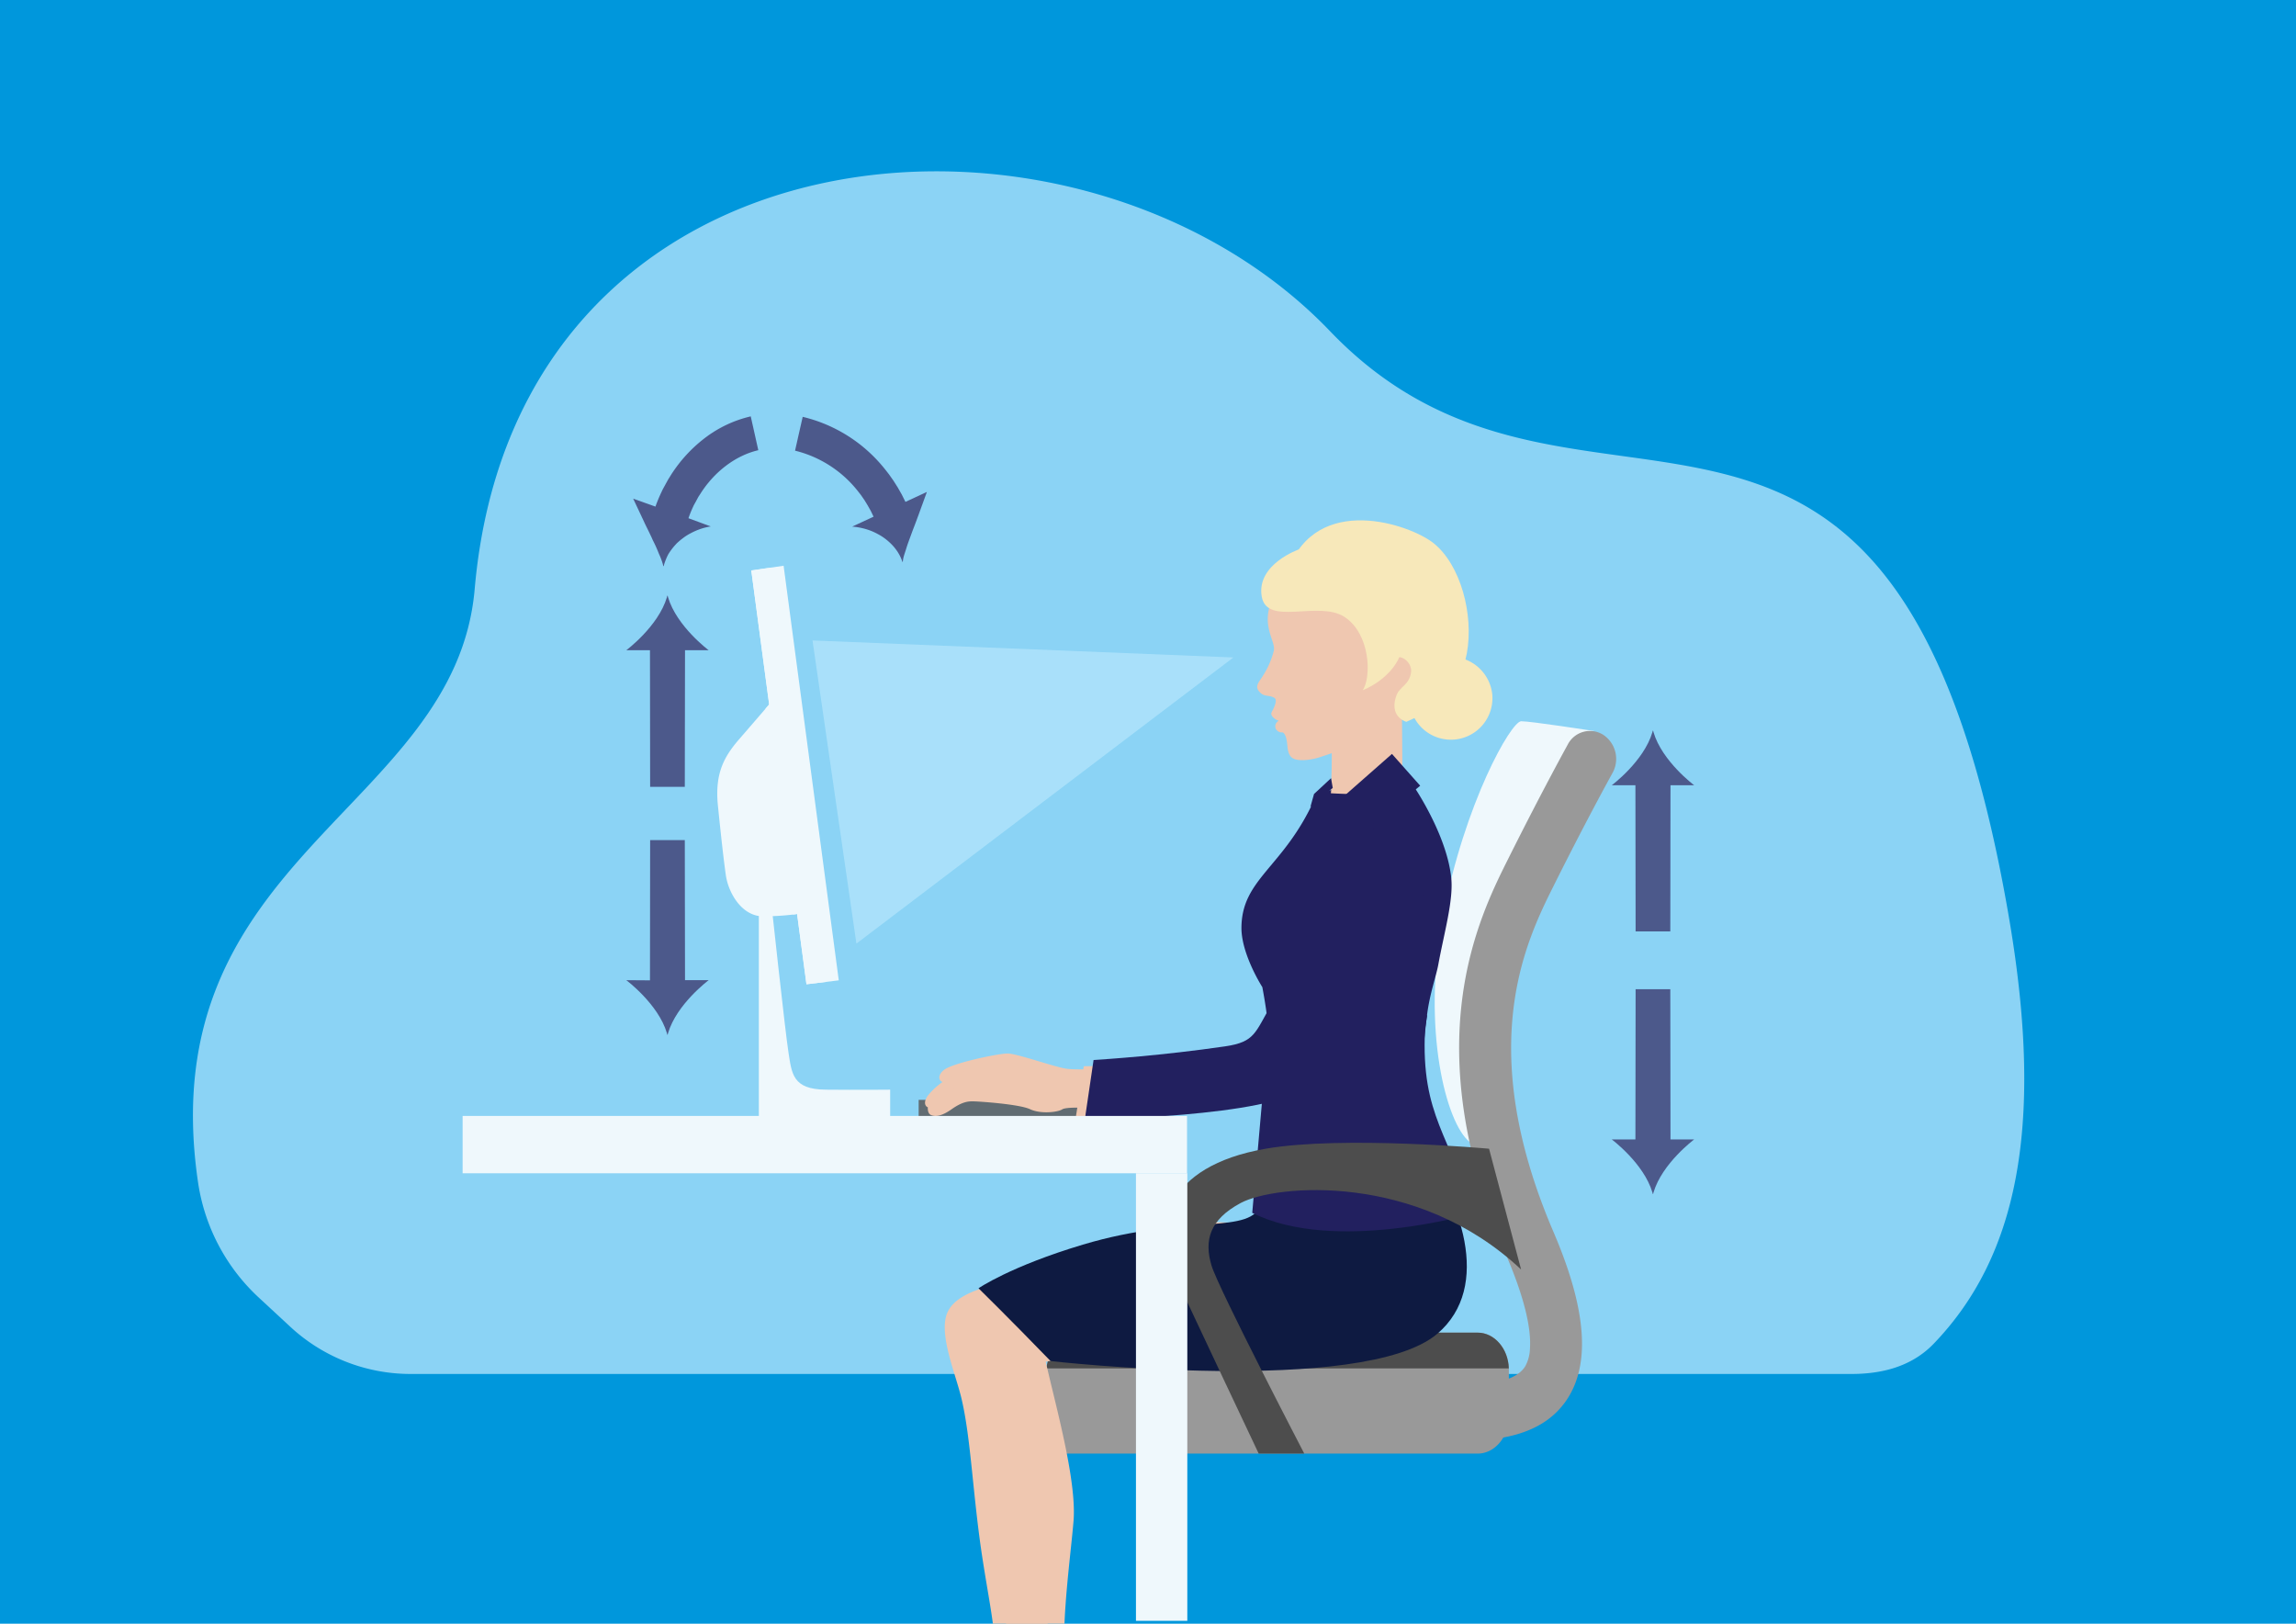
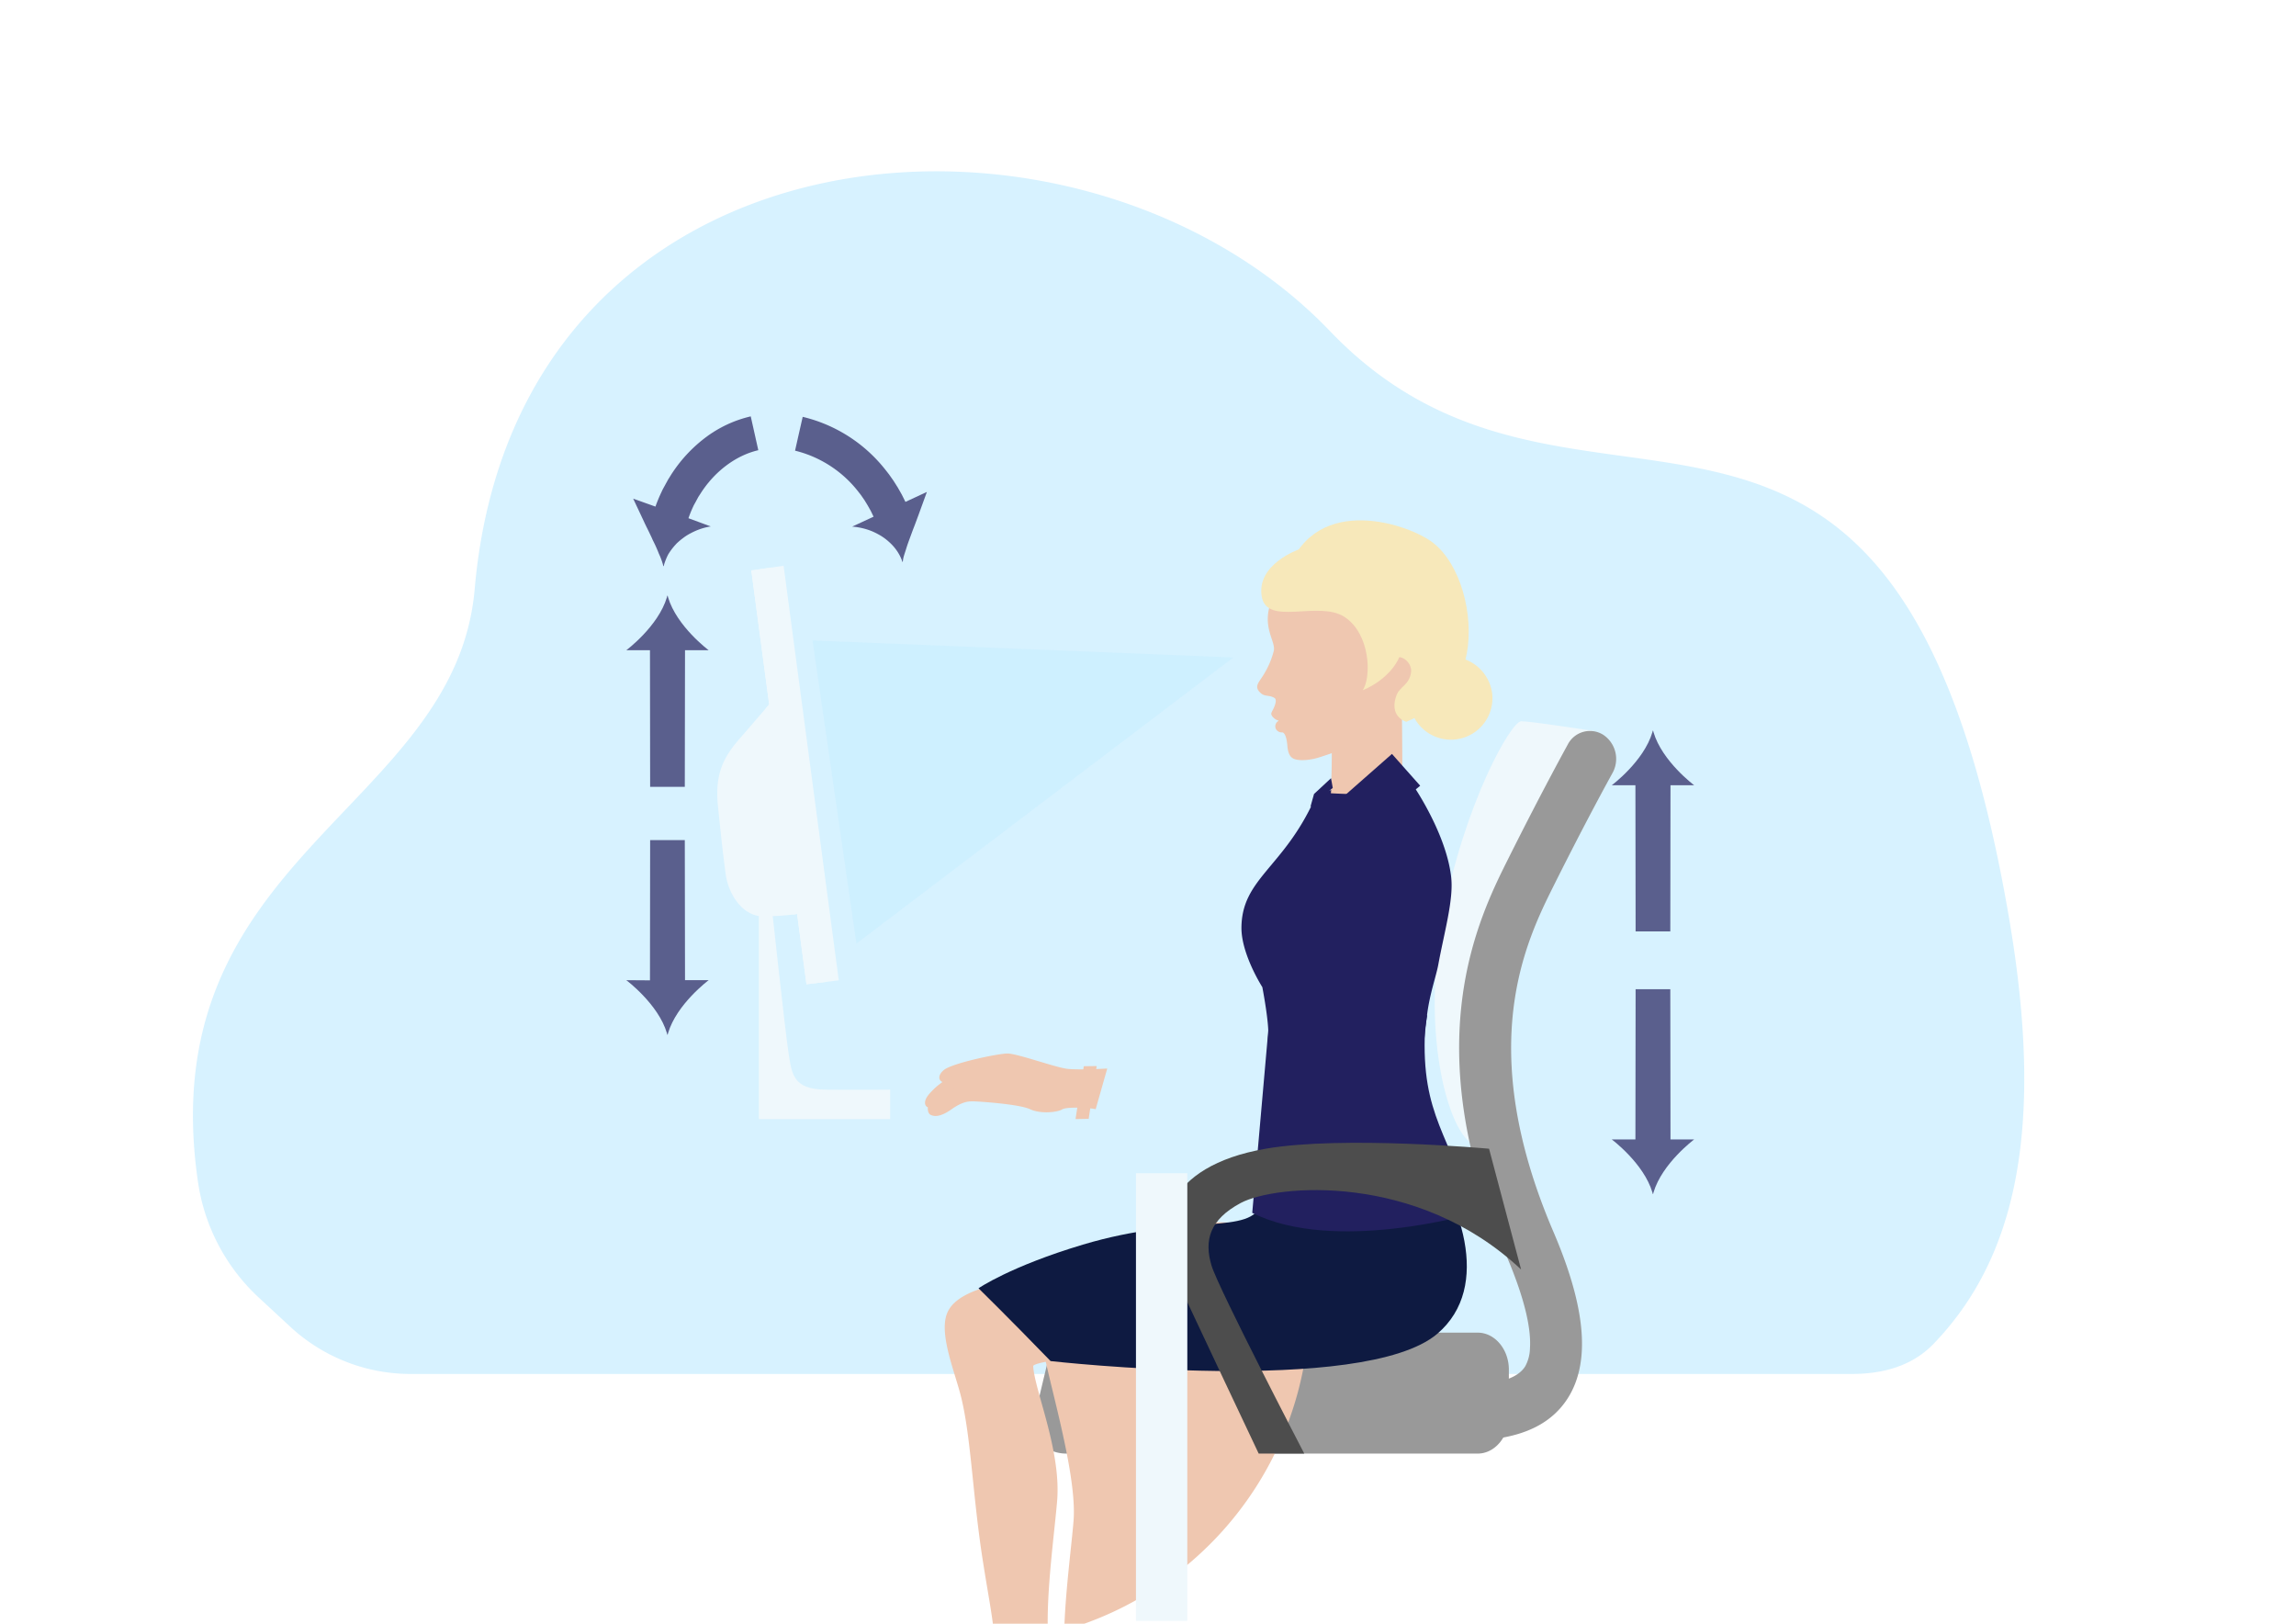
<svg xmlns="http://www.w3.org/2000/svg" viewBox="0 0 841.89 595.28">
  <defs>
    <style>.cls-1{fill:none;}.cls-2{isolation:isolate;}.cls-3{clip-path:url(#clip-path);}.cls-4{fill:#0097dc;}.cls-18,.cls-5{fill:#c6edff;}.cls-5{opacity:0.7;}.cls-6{fill:#616c72;}.cls-15,.cls-7{fill:#eff8fc;}.cls-8{fill:#999;}.cls-9{fill:#4d4d4d;}.cls-10{fill:#efc7b0;}.cls-11{fill:#22205f;}.cls-12{fill:#0e1a41;}.cls-13,.cls-15{mix-blend-mode:multiply;}.cls-14{fill:#f7e8ba;}.cls-16{opacity:0.81;}.cls-17{fill:#3e3c73;}.cls-18{opacity:0.51;}</style>
    <clipPath id="clip-path">
      <rect class="cls-1" width="841.89" height="595.28" />
    </clipPath>
  </defs>
  <g class="cls-2">
    <g id="Layer_1" data-name="Layer 1">
      <g class="cls-3">
-         <rect class="cls-4" width="841.89" height="595.28" />
        <path class="cls-5" d="M94.47,475.32A71.82,71.82,0,0,1,72.55,433c-17.2-119.22,94.43-136,101.5-217C189.32,41,395.68,25.35,487.71,121.43s207.56-29.19,249.11,216c13,76.88,2.23,124-27.77,155.19-6.5,6.75-16,11.1-30.17,11.1H150.31A64.94,64.94,0,0,1,106,486Z" />
-         <polygon class="cls-6" points="406.5 410.98 336.85 410.98 336.85 403.22 401.85 403.22 406.5 410.98" />
        <path class="cls-7" d="M584.42,268s-22.92-3.58-26.63-3.58-20.73,29.93-28.68,71.46,1.26,76.16,9.77,82.76l14.32-69.19Z" />
        <path class="cls-8" d="M591.59,282.77c-.18.36-.38.73-.59,1.12-1.57,2.84-9.79,17.81-21.13,40.5-10.3,20.61-29.47,59-.32,127.08,10,23.29,12.85,41,8.68,53.92a31.16,31.16,0,0,1-3.07,6.75c-8.75,14.29-25.84,16.16-40.67,16.16-2.79,0-5.48-.07-8-.14-2.26,0-4.45-.1-6.46-.1H397.63c-5.25,0-9.51-4.57-9.51-10.2a10.34,10.34,0,0,1,5.5-9.26,9.07,9.07,0,0,1,4-1H520c2.16,0,4.47.05,6.89.12,11.73.29,27.79.66,32.39-6.84A14.36,14.36,0,0,0,561,494.3c.42-6.21-1.23-16.7-8.78-34.3-33.09-77.34-10.17-123.21.86-145.26,10.74-21.48,18.57-35.88,21-40.36.18-.3.33-.61.49-.9a3.92,3.92,0,0,0,.25-.47,1.15,1.15,0,0,1,.07-.11,9.15,9.15,0,0,1,13-3.5A10.62,10.62,0,0,1,591.59,282.77Z" />
        <path class="cls-8" d="M391,532.91H541.83c6.29,0,11.43-6.14,11.43-13.62V502.18a4,4,0,0,0,0-.5c-.21-7.25-5.27-13.11-11.41-13.11H397.77c-11.14,1.19-12.51,6.09-14.2,13.11-.1.46-.21.92-.33,1.4-1.62,6.7-2.57,10.75-3.71,16.21C377.57,528.71,384.68,532.91,391,532.91Z" />
-         <path class="cls-9" d="M383.57,501.68H553.24c-.21-7.25-5.27-13.11-11.41-13.11H397.77C386.63,489.76,385.26,494.66,383.57,501.68Z" />
        <path class="cls-10" d="M438.28,451.42c-.21,21.31-82,9.21-90.9,29.81-3.34,7.74,2.91,22,5.15,31.41,3.57,14.92,4.16,36,7.82,59.36,1.83,11.71,3.4,19.62,4,25.82a144.28,144.28,0,0,1,19.92,1c-.72-14.92,2.52-38,3.37-48.78,1.45-18.4-8.31-40.39-8.79-49.17-.21-3.61,92.34-9.81,93.59-18.86s-.82-18.52,2.27-27C476.27,451,438.34,443.92,438.28,451.42Z" />
-         <path class="cls-10" d="M478,455c1.51-4.12-34.32-9-34.38-1.54-.21,21.31-83.27,11.89-90.3,35.13-2.44,8.07,2.91,22,5.15,31.41,3.57,14.92,4.16,36,7.82,59.36,1.18,7.53,2.25,13.49,3,18.44A124.44,124.44,0,0,1,385.19,599c1.61.22,3.29.49,5,.85.2-14.49,2.72-33,3.46-42.34,1.45-18.4-10.9-56.48-11.38-65.26-.21-3.62,94.5,3.07,95.75-6S474.88,463.5,478,455Z" />
+         <path class="cls-10" d="M478,455A124.44,124.44,0,0,1,385.19,599c1.61.22,3.29.49,5,.85.2-14.49,2.72-33,3.46-42.34,1.45-18.4-10.9-56.48-11.38-65.26-.21-3.62,94.5,3.07,95.75-6S474.88,463.5,478,455Z" />
        <path class="cls-11" d="M528.57,418.41a50.88,50.88,0,0,1-12,4.72,81.77,81.77,0,0,1-16.86,2.73,100.48,100.48,0,0,1-24-1.52l-5.23-28.9A19.57,19.57,0,0,1,465,379.9c.47-4.51-2.13-18-2.13-18s-7.72-12.05-7.66-21.79c.11-18,15.37-21.91,26.75-47,1.54-3.4,19.36-8.38,36.49-4.75,0,0,12,17.52,13.68,33.38.89,8.24-2.57,20.07-4.74,31.91-.78,4.25-3.16,10.67-4.14,18.58,0,.43-.11.87-.16,1.3C521.46,387,520.21,401.2,528.57,418.41Z" />
        <path class="cls-10" d="M488.33,270.32c0,.76,0,2.55,0,4.75,0,2.5,0,5.54-.08,8.19s-.08,4.92-.13,5.88c0,.59-.07,1.15-.12,1.68a192.58,192.58,0,0,0,26.72-.29,43.43,43.43,0,0,1-.53-7.09c.07-4.22-.15-23.38-.15-23.38s-28-2.24-26.3,4.59A29,29,0,0,1,488.33,270.32Z" />
        <path class="cls-10" d="M462.4,254.2c1.49,1.26,3.15.55,4.94,1.7,1.36.88-.72,4.52-.93,5,0,0,1.84,2.34,2.81,3.75.11.17,1-.05,1.13.12,1.26,1.9-.18,3.63-.06,3.69,1.15.62,1.56,2.62,1.77,5.05.24,2.75,1,4.29,2.77,4.83,2.56.78,6.71.1,9.31-.81,0,0,.39-.11,1.08-.35,5.14-1.7,24.5-8,26-16.08v0a2,2,0,0,0,0-.24c0-.11,0-.22,0-.34a.14.14,0,0,1,0-.09c.6-1.28,11.45-.55,12.59-2,3.89-4.85,8.41-13.06,7.92-26.51-.6-16.79-16.35-35.29-41.24-32.89-14.55,1.41-16.73,6.29-23.31,19.14-5.6,10.94.83,16.71-.13,20.51a30.61,30.61,0,0,1-3.73,8.69C461.7,250.14,459.5,251.73,462.4,254.2Z" />
        <path class="cls-10" d="M477.31,261.08a.89.89,0,0,1-.08.13c-.51.83-3.15,5.05-5.72,6.75a2.42,2.42,0,0,1-3.68-.74,2.22,2.22,0,0,1,.73-2.76l.09-.07a2.08,2.08,0,0,1,.29-.19,1.13,1.13,0,0,1-.21-.05h0a4,4,0,0,1-.46-.15c-.75-.33-2.47-1.54-2.06-2.72a2.23,2.23,0,0,1,1.35-1.16c1-.29,3,.73,4.83,1.39,1.34.49,4.3-.25,4.87-.41C477.28,261.08,477.3,261.06,477.31,261.08Z" />
        <path class="cls-12" d="M520,419s-1.21,15.19-27.11,15.93c-18.92.54-22.94-1.37-22.94-1.37L462.56,441c-3.47,12.23-26.62,3.67-65.49,15.3-26.59,7.95-38.27,16-38.27,16s10.68,10.45,26.43,26.69c0,0,114.68,13,141.79-10C547.45,471.59,535.44,439.16,520,419Z" />
        <path class="cls-11" d="M539.75,445s-50.64,14.71-80.58-.35l6.12-69.56,6.45-.34,51.53-2.56c0,.43-.71,4.76-.74,5.19C520.91,409.71,532.28,416.17,539.75,445Z" />
        <path class="cls-10" d="M406,391.74s-10.37.61-14.66.11-18.39-5.63-21.91-5.62-20.12,3.51-23.27,6c-2.14,1.69-2.26,3.72-.58,4.46a26.31,26.31,0,0,0-4.94,4.47c-2.26,2.69-1.47,4.44-.42,4.79,0,0-.25,2.22,1.13,2.83s3.58.72,7.59-2.12,6.24-2.89,7.74-2.89c1.92,0,17,1,21,2.88s10.26,1.08,11.79.07,10-.64,12.29-.07Z" />
        <g class="cls-13">
          <path class="cls-10" d="M363.34,391.74a71.43,71.43,0,0,0-8.89.93c-.74.13-1.47.26-2.21.42l-.29.07a1.25,1.25,0,0,0-.31.11c-.2.09-.36.18-.53.27-.33.17-.66.36-1,.55-1.3.74-2.55,1.55-3.77,2.41,1.38-.56,2.74-1.18,4.09-1.82l1-.47.48-.21a.66.66,0,0,1,.22-.06l.25-.05c.72-.14,1.46-.25,2.19-.37C357.52,393,360.45,392.51,363.34,391.74Z" />
        </g>
        <g class="cls-13">
          <path class="cls-10" d="M366.53,396.26c-2.36,0-4.72.16-7.07.35a61,61,0,0,0-7,.92l-.89.24a3.3,3.3,0,0,0-.88.44c-.5.33-1,.67-1.47,1-1,.69-1.92,1.38-2.85,2.1l-2.8,2.16c-.91.74-1.84,1.47-2.74,2.24,1-.61,2-1.27,3-1.9l2.93-2,2.93-2,1.46-1a2.34,2.34,0,0,1,.7-.33,6.86,6.86,0,0,1,.81-.21c2.26-.49,4.61-.76,6.93-1.11l3.5-.49C364.2,396.6,365.36,396.46,366.53,396.26Z" />
        </g>
        <polygon class="cls-10" points="397.39 390.9 402.13 390.83 399.19 410.18 394.37 410.27 397.39 390.9" />
-         <path class="cls-11" d="M499.8,305.06c-4.87,2.49-8.89,8.74-10.37,12.81-3.61,9.94-14.58,36-23.2,50.44-6.08,10.18-5.89,13.68-17,15.3-23.11,3.38-43.87,4.73-48.24,5l-3.23,21.93s69.73-1.09,80.41-12c9.42-9.58,50.54-60.84,45.49-86.27C521.62,301.89,506.27,301.74,499.8,305.06Z" />
        <polygon class="cls-11" points="510.4 276.4 488.64 295.54 490.75 312.72 520.75 288.06 510.4 276.4" />
        <polygon class="cls-11" points="488.69 288.86 480.48 295.87 481.82 291.09 488.06 285.3 488.69 288.86" />
        <path class="cls-14" d="M472.29,209s10.19.48,16.95,5.29C495,218.35,503,226.52,506.8,231c2.77,3.2-4.42,10.19-5,16-.31,3.23,2.15,3.65,3.23,2.68,1.8-1.61,1.37-5.9,5.19-8.15s7.69,1.66,7.18,5c-.7,4.69-4.11,5.09-5.33,8.37-1.62,4.34-.71,8.14,3.57,9.74,11-4.61,20-13.2,22.21-25.08,2.63-14.22-2.28-32.6-12.29-40.5C517.1,192.33,482.85,180.4,472.29,209Z" />
        <path class="cls-14" d="M547.17,254.45A15.23,15.23,0,1,1,530,240.86,15.46,15.46,0,0,1,547.17,254.45Z" />
        <path class="cls-14" d="M514,238.54c-3,10.3-14.32,14.51-14.32,14.51,3.24-4.85,2.83-20.6-6.65-26.85s-28.54,3.56-30.39-7.53c-2-11.86,13.69-17.27,13.69-17.27l.69-.09C499.59,193.93,517,228.25,514,238.54Z" />
        <path class="cls-9" d="M546,421.14s-53.69-4.89-81.91,0c-37.19,6.45-41.42,29.13-33.94,45.17,8.21,17.58,31.38,66.59,31.38,66.59h16.71s-31.47-60.49-34-68.93c-2.78-9.28-.7-16.83,10.71-22.94,12.69-6.78,64.69-11.48,102.8,24.39Z" />
-         <rect class="cls-7" x="169.63" y="409.12" width="265.63" height="21.02" />
        <rect class="cls-7" x="416.53" y="430.12" width="18.83" height="164.1" />
        <path class="cls-7" d="M282.7,330s5.17,47.88,6.4,55.74,1.49,13.63,13.62,13.75,23.68,0,23.68,0v10.79H278.25V330Z" />
        <path class="cls-7" d="M263.24,295.33c1.29,12.68,2.1,19.73,2.9,25.48.89,6.42,5.8,15.13,13.68,15.13a94.29,94.29,0,0,0,11-.65c1.7-.21,2.68-.39,2.68-.39L283.13,257s-.91,1.07-2.4,2.78c-2.25,2.62-5.83,6.77-9.41,10.9C265.81,277,262,283.13,263.24,295.33Z" />
        <polygon class="cls-7" points="287.33 207.41 307.56 359.41 295.71 360.85 275.48 209.14 287.33 207.41" />
        <path class="cls-15" d="M280.73,259.77l10.08,75.52c1.7-.21,2.68-.39,2.68-.39L283.13,257S282.22,258.06,280.73,259.77Z" />
        <polygon class="cls-7" points="282.7 208.09 302.72 360 295.71 360.85 275.48 209.14 282.7 208.09" />
        <g class="cls-16">
          <path class="cls-17" d="M591,287.88s11.75-8.75,14.9-19.45c0,0,.16-1.29.4,0,3.16,10.7,14.91,19.45,14.91,19.45h-8.68l-.07,53.6H599.74l-.07-53.6Z" />
          <path class="cls-17" d="M591,417.74s11.75,8.75,14.9,19.44c0,0,.16,1.3.4,0,3.16-10.69,14.91-19.44,14.91-19.44h-8.68l-.07-55.08H599.74l-.07,55.08Z" />
        </g>
        <g class="cls-16">
          <path class="cls-17" d="M229.65,238.38s11.74-8.75,14.9-19.44c0,0,.16-1.3.4,0,3.16,10.69,14.9,19.44,14.9,19.44h-8.67l-.08,50.09H238.39l-.06-50.09Z" />
          <path class="cls-17" d="M229.65,359.35s11.74,8.75,14.9,19.44c0,0,.16,1.3.4,0,3.16-10.69,14.9-19.44,14.9-19.44h-8.67L251.1,308H238.39l-.06,51.41Z" />
        </g>
        <polygon class="cls-18" points="452.25 241.04 297.93 234.8 314.03 345.93 452.25 241.04" />
        <g class="cls-16">
          <path class="cls-17" d="M260.62,193a19.39,19.39,0,0,0-2.15.44,23.43,23.43,0,0,0-5.11,2,18.56,18.56,0,0,0-3,1.9c-.5.37-1,.77-1.48,1.2-.25.22-.5.44-.74.67l-.65.71a23.61,23.61,0,0,0-2.43,3.26A21.93,21.93,0,0,0,243.5,207s-.16,1.3-.4,0a26.69,26.69,0,0,0-1.5-4c-.52-1.33-1.1-2.67-1.75-4l-.5-1-.44-1c-.32-.66-.63-1.32-.93-1.95-.62-1.29-1.29-2.56-1.81-3.74l-4-8.5,8.17,2.92a54.15,54.15,0,0,1,2.27-5.46c.38-.91.91-1.75,1.37-2.63l.71-1.3.36-.65a.86.86,0,0,1,.1-.16l.26-.4.62-1a52.36,52.36,0,0,1,12.34-13.48,44.14,44.14,0,0,1,16.91-8l1.43,6.4-.09-.4,1.43,6.4c-8.54,2-16.26,8.09-21.25,16l-.48.74-.21.31-.07.12-.27.51-.54,1c-.35.69-.78,1.33-1.06,2a42.66,42.66,0,0,0-1.73,4.26Z" />
          <path class="cls-17" d="M312.46,193.07a19.38,19.38,0,0,1,2.16.25,23.68,23.68,0,0,1,5.28,1.51,26.83,26.83,0,0,1,3.13,1.62,20.54,20.54,0,0,1,3.07,2.33,18.12,18.12,0,0,1,2.67,3,16.37,16.37,0,0,1,1.94,3.65s.26,1.29.39,0,.72-2.74,1.13-4.11.92-2.76,1.43-4.14,1-2.74,1.53-4.09,1-2.68,1.46-3.9l3.22-8.84L332,184l-1.32-2.65-1.46-2.58-1.58-2.5-.85-1.21-.82-1.16-1.4-1.79a54.81,54.81,0,0,0-30.24-19.29l-1.45,6.4.09-.41-1.44,6.41a42.13,42.13,0,0,1,23.07,14.88l1.09,1.4.63.91.66.95,1.22,2,1.12,2,1,2.07Z" />
        </g>
      </g>
    </g>
  </g>
</svg>